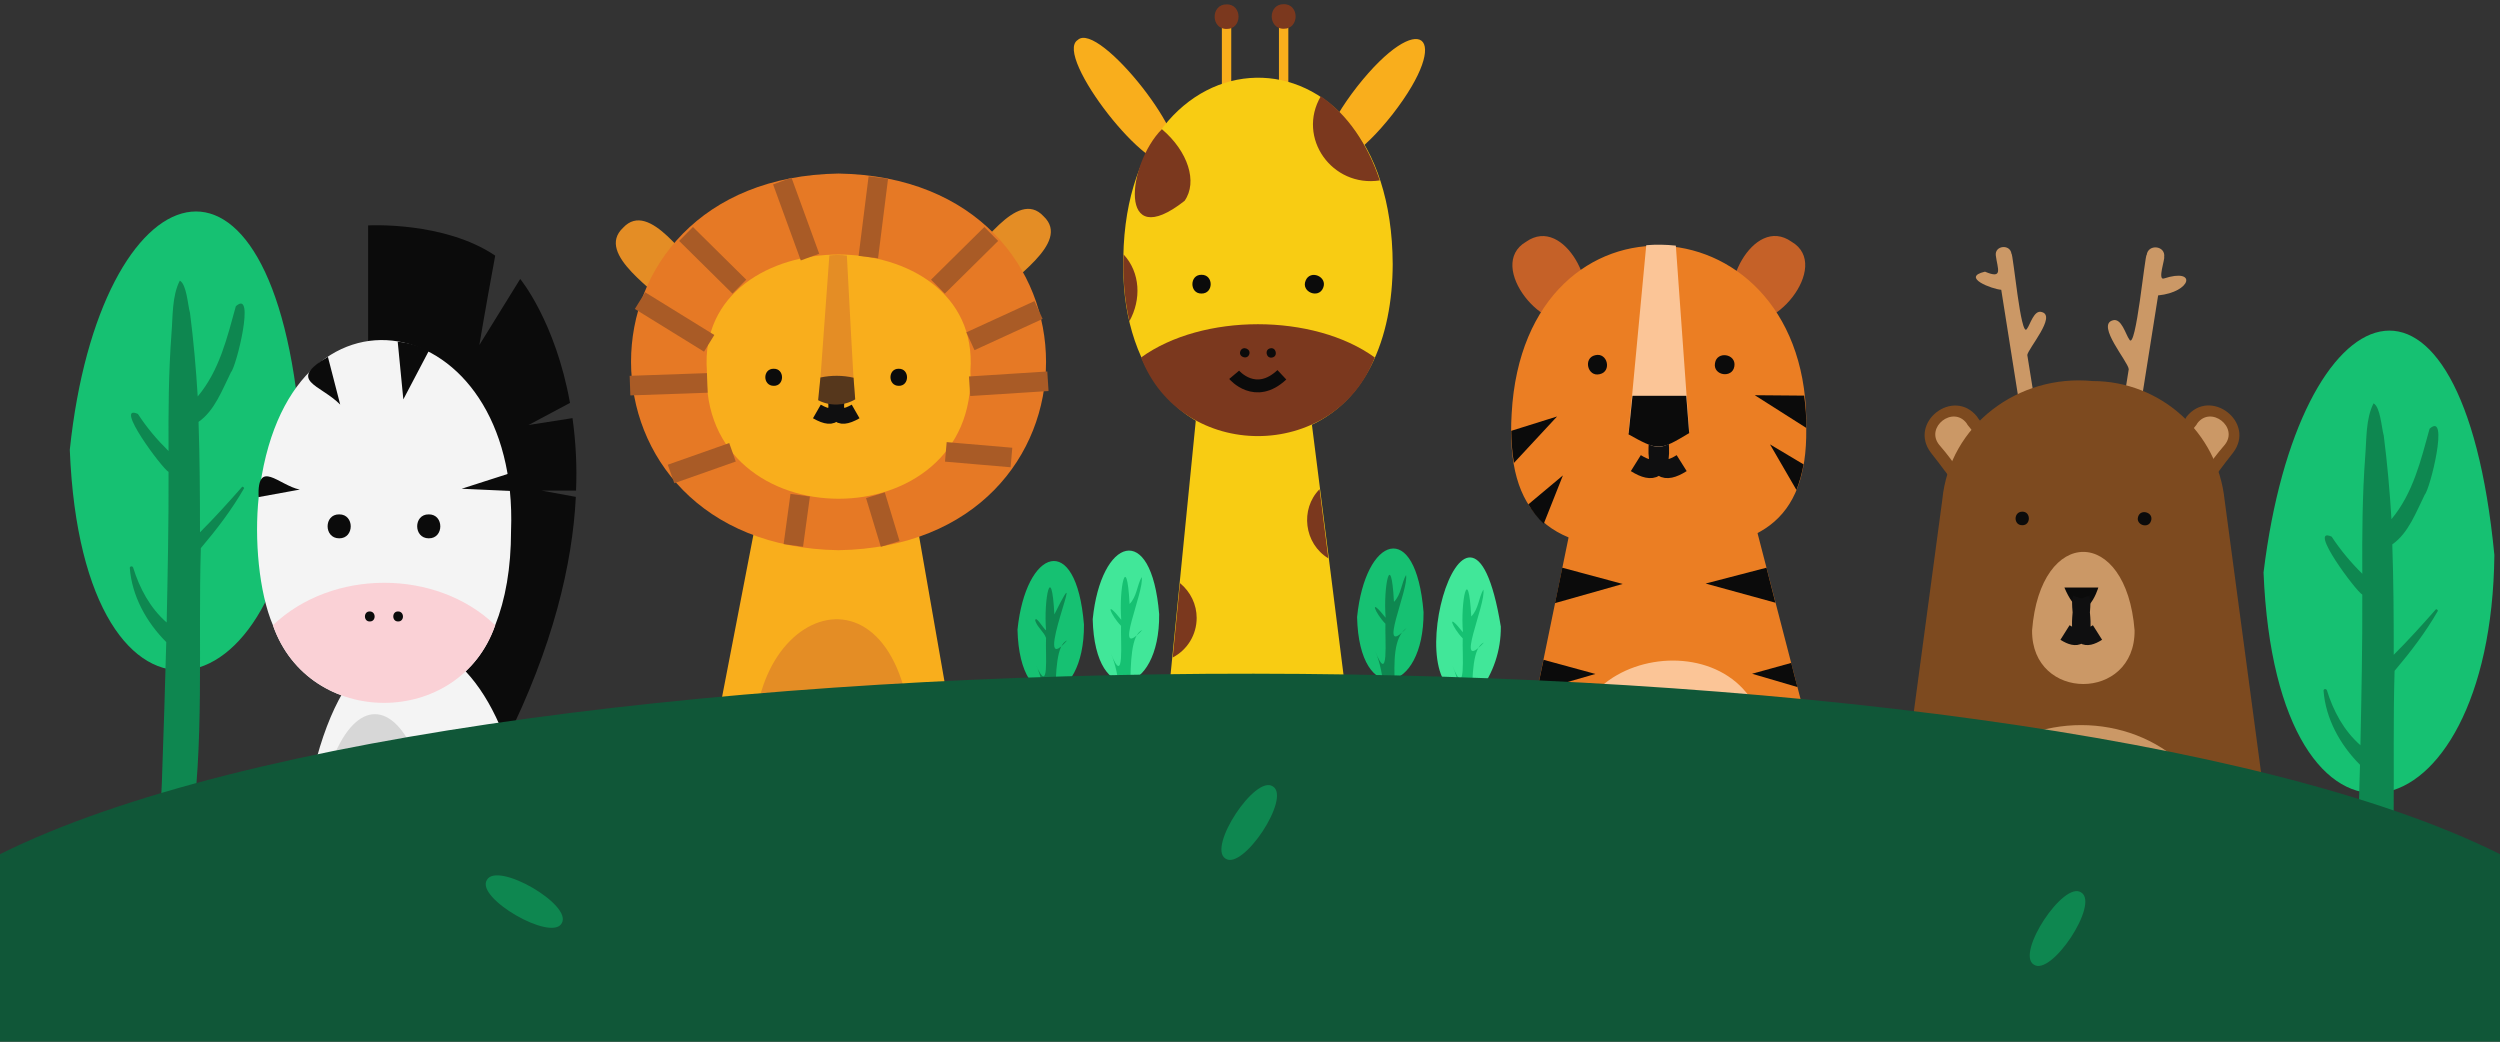
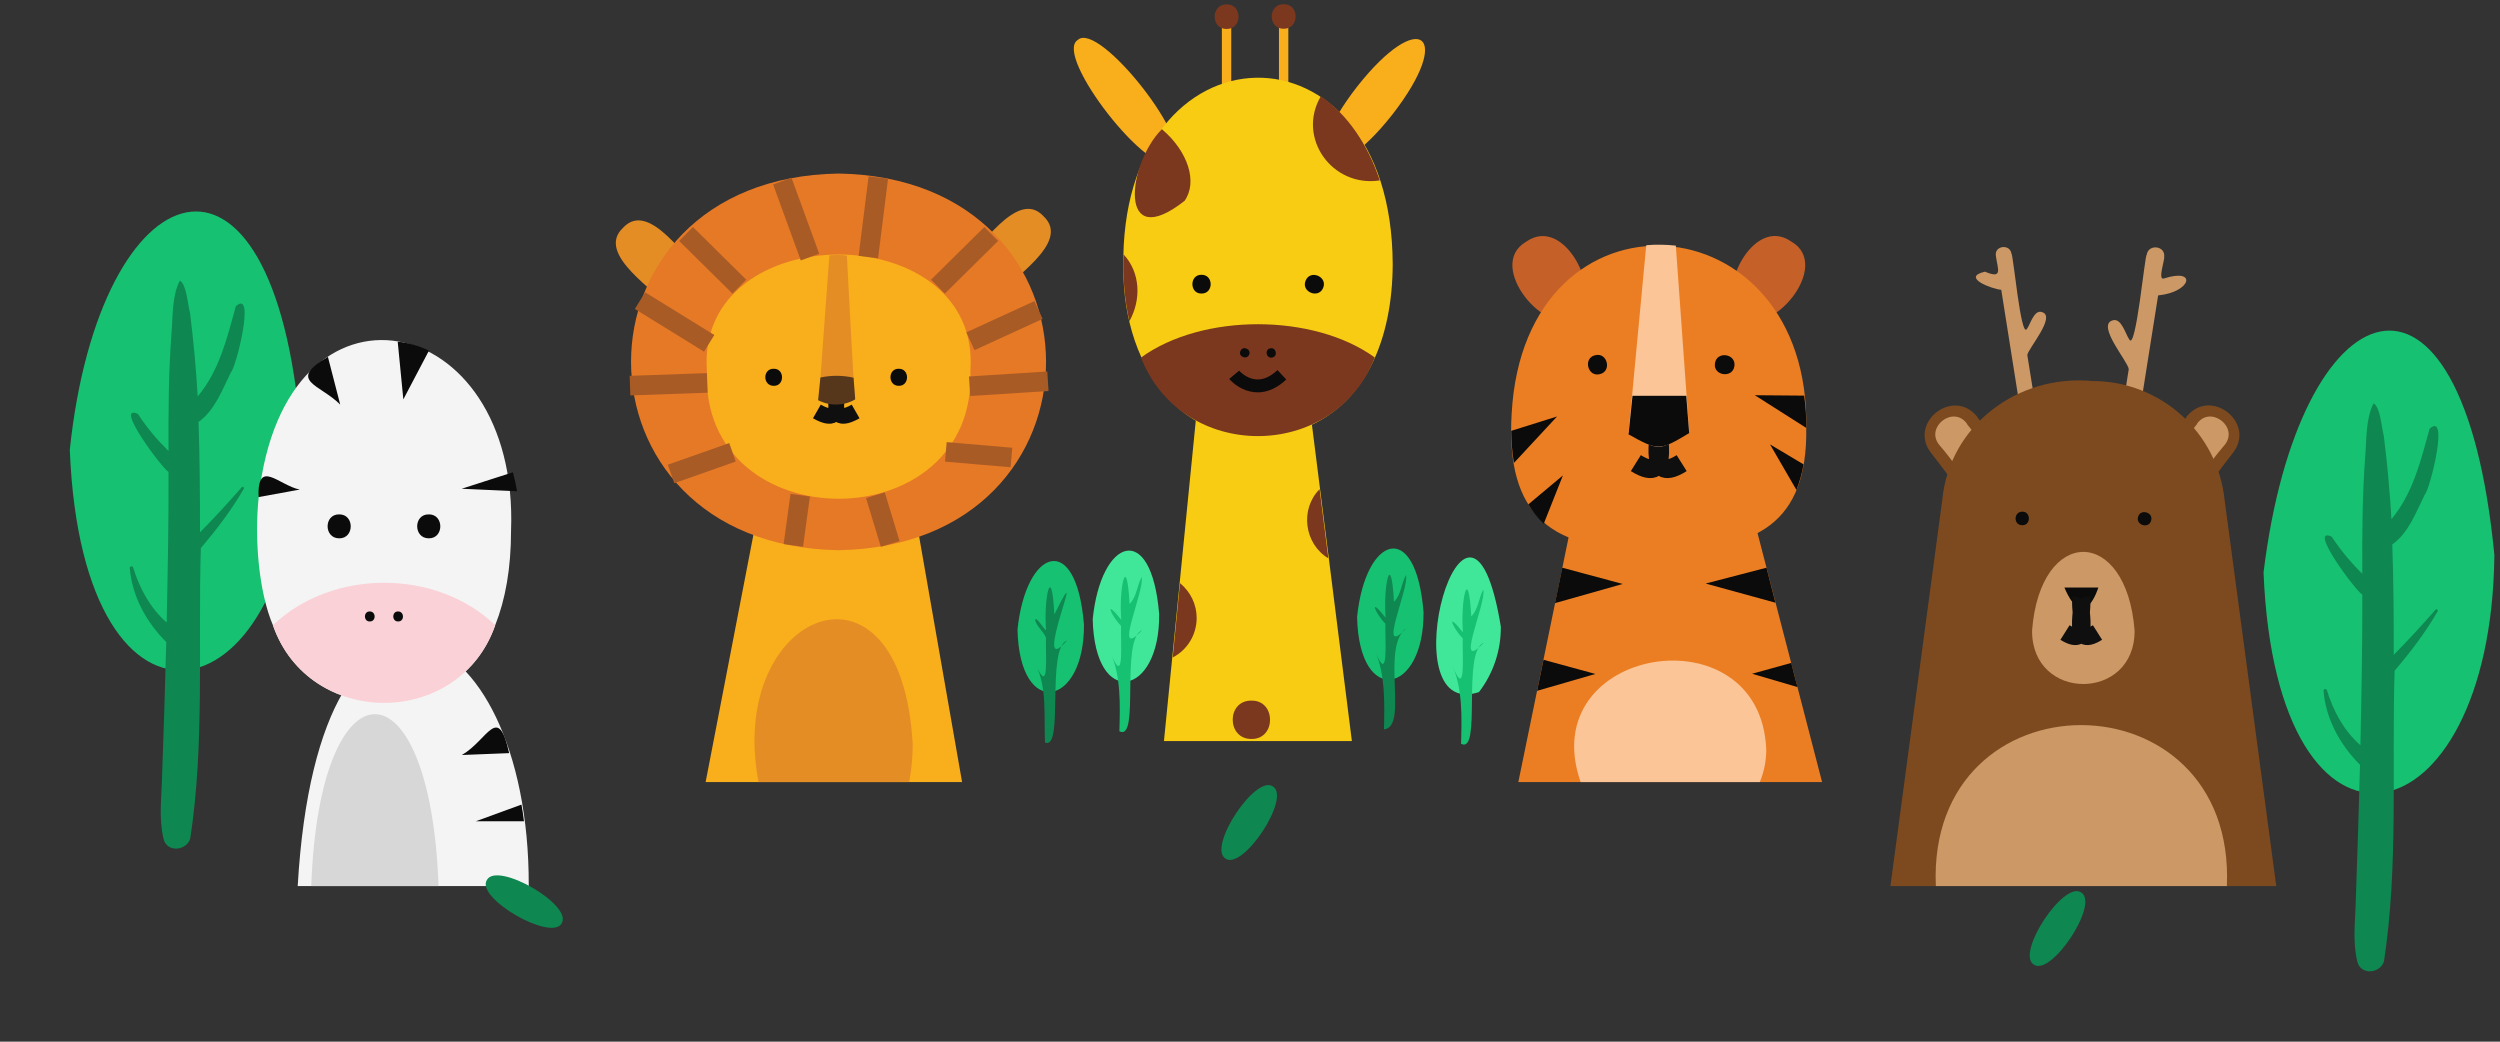
<svg xmlns="http://www.w3.org/2000/svg" version="1.1" id="Layer_1" x="0" y="0" viewBox="0 0 1200 500" xml:space="preserve">
  <rect x="0" y="0" width="1200" height="500" fill="#333333" stroke="none" />
  <style>.st0{fill:#16c172}.st1{fill:#0e8750}.st2{fill:#41e799}.st3{fill:#f8cc13}.st4{fill:#f9ae1c}.st5{fill:#7b381e}.st6{fill:#0b0b0b}.st8{fill:#eb7e23}.st9{fill:#fbc597}.st12{fill:#e48d25}.st17{fill:#cb9866}.st18{fill:#7d4a1f}.st20{fill:#f4f4f4}</style>
  <path class="st0" d="M144.3 207.5c-12.6-156.3-96.5-128-110.8 8.4 6.1 153 109.3 131.3 110.8-8.4z" />
  <path class="st1" d="M116.2 233.7c-6.5 7.4-13.2 14.8-20.2 21.8 0-17.8-.1-35.3-.7-53 7.8-5.4 11.5-15.7 15.6-23.9 2.5-2.5 11.9-40.3 2.3-31.6-4.2 15.2-7.9 30.9-18.3 43.3-.8-13.4-2-26.8-3.7-40.1-1.1-3.9-1.6-13.7-4.9-15.5-3.8 7.5-3.3 17.1-4 25.5-1.4 18.8-1.5 37.5-1.4 56.3-5.5-5.4-10.5-11.3-14.7-17.8-11.9-5.4 11.8 26.4 14.7 27.8.1 24-.4 48.3-.9 72.3-8-7-13-16.4-16.1-26.4-.3-.8-1.6-.7-1.6.2 1 13.5 8 26.1 17.5 35.6-.6 21.4-1.2 42.8-2 64.2-.2 10.1-1.7 20.4.7 30.2 1.5 6.7 10.9 5.9 12.8 0 7-45.5 3.7-93.4 5.1-139.5 7.7-9.1 14.9-18.5 20.8-28.8-.2-.4-.7-.9-1-.6z" />
-   <path class="st0" d="M1197.3 266.4c-15.4-159.2-94-129.6-110.8 8.4 6.2 153.2 109.3 131.3 110.8-8.4z" />
+   <path class="st0" d="M1197.3 266.4c-15.4-159.2-94-129.6-110.8 8.4 6.2 153.2 109.3 131.3 110.8-8.4" />
  <path class="st1" d="M1169.2 292.5c-6.5 7.4-13.2 14.8-20.2 21.8 0-17.8-.1-35.3-.7-53 7.8-5.4 11.5-15.7 15.6-23.9 2.5-2.5 11.9-40.3 2.3-31.6-4.2 15.2-7.9 30.9-18.3 43.4-.8-13.4-2-26.8-3.7-40.1-1.1-3.9-1.6-13.7-4.9-15.5-3.8 7.5-3.3 17.1-4 25.5-1.4 18.8-1.5 37.5-1.4 56.3-5.5-5.4-10.5-11.4-14.7-17.8-11.9-5.4 11.8 26.4 14.7 27.8.1 24-.4 48.3-.9 72.3-8-7-13-16.4-16.1-26.4-.3-.8-1.6-.7-1.6.2 1 13.5 8 26.1 17.5 35.6-.6 21.4-1.2 42.8-2 64.2-.2 10.1-1.7 20.4.7 30.2 1.5 6.7 10.9 5.9 12.8 0 7-45.6 3.7-93.3 5.1-139.5 7.7-9.1 14.9-18.5 20.8-28.8-.1-.5-.7-1-1-.7z" />
  <path class="st2" d="M556.4 294.8c-3.7-45.4-28-36.4-31.9 2.4 1 43.5 32.3 37 31.9-2.4z" />
  <path class="st0" d="M548.3 302.4c-14.8 15.8 1.2-18.6-.3-25.4-2.2 3.8-2.3 9.4-5.8 12.9-1.4-26.1-5.2-7.2-4 7.6-8.5-10.7-5-2.1-.1 2.9-.3 7.4 1.8 30-4.9 13.2 4.8 11.1 4.5 24.4 4.1 37.4 10.1 5.3.2-44.3 11-48.6zm135-8.6c-3.7-45.4-28-36.4-31.9 2.4 1 43.6 32.2 37 31.9-2.4z" />
  <path class="st1" d="M675.2 301.4c-14.8 15.8 1.2-18.6-.3-25.4-2.2 3.8-2.3 9.4-5.8 12.9-1.4-26.1-5.2-7.2-4 7.6-8.5-10.7-5-2.1-.1 2.9-.3 7.4 1.8 30-4.9 13.2 4.8 11 4.5 24.7 4.2 37.5 12.1-1.1-1.9-39.7 10.9-48.7z" />
  <path class="st0" d="M520.3 299.8c-3.7-45.4-27.9-36.4-31.9 2.4 1 43.5 32.2 37 31.9-2.4z" />
  <path class="st1" d="M512.2 307.4c-18.4 21.2 11.7-48.1-6.1-12.5-1.4-26.1-5.2-7.2-4 7.6-1.1-.4-5.1-7.6-5.2-4.6 1 3.2 4.2 5.4 5.2 8.3-.4 7.9 1.8 28.4-5 12.6 5.6 11.3 3.9 25 4.5 37.6 9.3 4 .4-45.1 10.6-49z" />
  <path class="st2" d="M720.4 300.8c-15.6-95.3-55 46.2-10.5 31.4 6.9-9 10.6-20 10.5-31.4z" />
  <path class="st0" d="M712.3 308.4c-14.8 15.8 1.2-18.6-.3-25.4-2.2 3.8-2.3 9.4-5.8 12.9-1.4-26.1-5.2-7.2-4 7.6-8.5-10.7-5-2.1-.1 2.9-.3 7.4 1.8 30-4.9 13.2 4.8 11.1 4.5 24.4 4.1 37.4 10.1 5.3.2-44.3 11-48.6z" />
  <path class="st3" d="M648.9 355.7h-90.2c6.3-63.2 13.5-135.9 19.8-199.3h45.2c8.3 65.2 17 134.2 25.2 199.3z" />
  <path class="st4" d="M586.5 11.6h4.5v59.6h-4.5V11.6z" />
  <path class="st5" d="M588.8 2.1c7.6-.1 7.6 11.9 0 11.8-7.7.1-7.7-11.9 0-11.8z" />
  <path class="st4" d="M613.9 11.5h4.5V64h-4.5V11.5z" />
  <path class="st5" d="M616.2 2c7.6-.1 7.6 11.9 0 11.8-7.7.1-7.7-11.9 0-11.8zm21.4 266c-11.6-7-13.7-23.6-4.2-33.2l4.2 33.2zm-63.2 28.6c0 8-4.4 15.3-11.5 19l3.5-35.7c5.1 4.2 8 10.3 8 16.7zm26.3 39.7c11.9-.2 11.9 18.6 0 18.4-12 .1-12-18.6 0-18.4z" />
  <path class="st4" d="M517.3 19.2c10.1-9.6 57.4 50.8 45.6 58.3-10.2 9.5-57.4-50.9-45.6-58.3zm134.1 22.4c30-38.1 46.8-25.1 17 13.3-30 38.1-46.8 25-17-13.3z" />
  <path class="st3" d="M668.5 126.8c-.1 34.9-12.4 68.9-46.3 80.1-52.9 14-83.1-29.5-83-78.1-2.1-120 128.8-123.3 129.3-2z" />
  <path class="st5" d="M659.9 171.6c-19.6 50.3-92.6 50.3-112.2 0 29.4-21.3 82.8-21.3 112.2 0zm-91.3-75.2c-32.4 25.5-27.5-17.7-10.9-34.4 12.5 10.6 17.3 25.3 10.9 34.4zm93.7-9.8c-22.9 3.5-40-20.5-28.3-40.4 12.7 8.7 22.5 22.9 28.3 40.4zm-120.2 67.6c-2.4-10.6-3.2-21.4-2.8-32.1 8.1 8.7 8.6 21.7 2.8 32.1z" />
  <path class="st6" d="M626.7 134.7c2.2-5.5 10.7-1.9 8.4 3.5-2.2 5.4-10.7 1.9-8.4-3.5zm-50-2.8c5.9-.1 5.9 9.1 0 9-5.8.1-5.8-9.1 0-9zm18.7 36.6c1.1-2.7 5.3-1 4.2 1.7s-5.4 1-4.2-1.7zm14.3-1.3c2.8-.7 3.9 3.8 1 4.4-2.9.7-3.9-3.8-1-4.4z" />
  <path d="M592.4 179.9s10.1 12 22.9 0" fill="none" stroke="#0b0b0b" stroke-width="6.194" stroke-miterlimit="10" />
  <path class="st8" d="M874.6 375.4H728.8c8.3-40.3 17.6-85.9 25.9-126.1h87.2c10.6 40.9 22 85 32.7 126.1z" />
  <path class="st6" d="m778.9 280.3-32.5 9.2c.9-4.2 2.6-12.8 3.5-17l29 7.8zm-13.1 43.2-28 8.1c.8-3.9 2.3-11.1 3.1-14.9l24.9 6.8zm86.4-34.2-33.5-9.2 29.2-7.6c1.3 5.2 3 11.8 4.3 16.8zm10.6 40.5-21.8-6.4 18.8-5.2c.7 2.9 2.2 8.8 3 11.6z" />
  <path class="st9" d="M847.8 359.7c0 5.4-1 10.7-3.1 15.7h-86c-22.7-65.2 86.3-83 89.1-15.7z" />
  <path d="M758.1 152.3c-15.5 10.9-45.5-24.8-25.5-36.3 18.4-12.9 36.5 24.1 25.5 36.3zm76.3 0c15.5 10.9 45.4-24.8 25.5-36.3-18.4-13-36.4 24.1-25.5 36.3z" fill="#c56128" />
  <path class="st8" d="M867 206c.5 44.3-23.2 59.6-70.8 56.7-52.2 3.7-73.5-16-70.6-64.2C731.8 85.2 869.4 94.8 867 206z" />
  <path class="st6" d="M823.2 174.3c.9-6 10.3-4.5 9.3 1.5-.9 6-10.4 4.5-9.3-1.5zm-57.5-3.8c5.9-1.5 8.1 7.8 2.2 9.1-5.9 1.5-8.1-7.8-2.2-9.1zm-18.3 29.4-20.7 22.3c-.9-5-1.2-10.1-1.3-15.4l22-6.9zm2.8 28.3-9.2 23.2c-2.9-2.7-5.4-5.9-7.4-9.3l16.6-13.9zM867 205.4l-24.7-15.7 23.7.2c.7 5.2 1.1 10.4 1 15.5zm-1.3 17.5c-.7 4.2-1.9 8.3-3.4 12.3l-12.7-21.9 16.1 9.6z" />
  <path d="M796.2 199.5c2.3 6.3-7 34.1 11 22.8m-11-22.8c-2.3 6.3 7.1 34.1-11 22.8" fill="none" stroke="#0f0f10" stroke-width="9.051" stroke-miterlimit="10" />
  <path class="st9" d="M810.8 207.2c-15.1 9.4-13.6 9.8-29.1.7l8.5-90.2c4.7-.4 9.5-.3 14.2.2l6.4 89.3z" />
  <path class="st6" d="M810.8 207.9c-14.1 8.4-14.6 8.7-29.1.6l1.9-18.5h25.8l1.4 17.9z" />
  <path class="st4" d="M461.8 375.4H338.7l27.4-141.8H437l24.8 141.8z" />
  <path class="st12" d="m338.7 132.2-16.6 16.6c-5.9-8.8-36.8-26.6-23-39.5 12.8-13.8 30.9 17.1 39.6 22.9zm122.6-5.5 16.6 16.6c5.9-8.8 36.8-26.6 23-39.5-12.8-13.9-30.9 17.1-39.6 22.9z" />
  <path d="M402.5 83.3c132.8 2.2 132.8 178.6 0 180.8-132.8-2.2-132.8-178.7 0-180.8z" fill="#e67925" />
  <path class="st4" d="M465.8 177.9c3.3 82-129.8 82-126.5 0-5.3-74.3 131.8-74.3 126.5 0z" />
  <path class="st12" d="M438.1 357.4c0 6-.6 12.1-1.7 18h-72.3c-15.7-82.2 68.7-116.5 74-18z" />
  <path class="st6" d="M371.4 177c5.3-.1 5.3 8.3 0 8.2-5.4 0-5.4-8.3 0-8.2zm60 0c5.3-.1 5.3 8.3 0 8.2-5.3 0-5.3-8.3 0-8.2z" />
  <path class="st12" d="M410.3 190.9c-4.9 4.2-12.1 4.4-17.2.5.6-9.2 4.3-58.6 5-68.8 2.8-.3 5.6-.3 8.4.1.5 10.1 3.1 59.3 3.8 68.2z" />
  <path d="M401.4 192c-.2 4.7-.3 11 9.3 5.5m-9.3-5.5c.2 4.7.3 11-9.3 5.5" fill="none" stroke="#0f0f10" stroke-width="7.533" stroke-miterlimit="10" />
  <path d="M410.5 191.7c-5.4 3.2-12.2 3.3-17.8.4l1.1-10.9c5.2-1.1 10.7-1.1 15.9.1l.8 10.4z" fill="#56371c" />
  <path d="m416.8 123.4 4.8-38.2m-37.5 152.5-3.3 24.1m39.4-24.1 7.1 23.4m26.7-44.2 31.5 2.7m-20.1-34.2L503 183m-37.2-19.2 32.7-15m-48.3-11.2 25.6-25.3m-136.3 71.5-37.1 1.3m38-20.3-33.2-20.5m44.4 72.8-29.5 10.4m32.8-89.9-25.6-25.3m59.5 11.1-13.3-36.5" fill="none" stroke="#a95b26" stroke-width="9.411" stroke-miterlimit="10" />
  <path class="st17" d="M980.1 149.8c-3.8-1.3-5.6 6.1-7.2 8.1-2.9 4.8-6.6-36.5-7.4-36.1-.6-4.8-8.2-4-7.5.9.8 6.3 3.7 11.5-5.2 7.7-11.8 2.7 3.5 8.4 7.8 8.7l8.6 54.3 7.4-1.2-3.5-21.8c.4-3.1 14.1-18.7 7-20.6zm33.9 4c4.3-1.5 6.3 6.8 8.1 9.2 3.1 5.7 7.5-41.3 8.3-40.6.7-5.5 9.2-4.5 8.4 1 .4 1-3.2 11.1-.2 10.3 16.2-5.3 13.3 6.5-2.7 8.1l-9.7 61.2-8.3-1.3 3.9-24.5c-.3-3.6-15.6-21.1-7.8-23.4z" />
  <path class="st18" d="M1036.9 219.3c26 18 15.1 23 34.9-1.9 11.3-14.6-10.9-31.8-22.3-17.3-.2 1.6-16 17.5-12.6 19.2z" />
  <path class="st17" d="M1042.3 221.3c17.3 13.2 8.8 11.5 25.6-7.8 6.8-8.5-6.7-19-13.2-10.3-.1 1.1-15.3 17.2-12.4 18.1z" />
  <path class="st18" d="M961.8 219.3c-26 18-15.1 23-34.9-1.9-11.2-14.6 10.8-31.7 22.2-17.3.4 1.6 16.1 17.5 12.7 19.2z" />
  <path class="st17" d="M956.4 221.3c-17.3 13.2-8.8 11.5-25.6-7.8-6.8-8.5 6.7-19 13.2-10.3.1 1.1 15.3 17.2 12.4 18.1z" />
  <path class="st18" d="M1092.6 425.3H907.4l24.9-185.4c3.5-36 36.6-60.4 72.1-57 32.7 0 60 24.7 63.4 57l24.8 185.4z" />
  <path class="st17" d="M1068.9 425.3H929.2c-4.4-103.2 144.1-102.8 139.7 0z" />
  <path class="st6" d="M970.7 245.6c4.2-.1 4.2 6.6 0 6.5-4.3.1-4.3-6.5 0-6.5zm55.6 2.4c1.2-4 7.6-2 6.2 2-1.2 4-7.5 2-6.2-2z" />
  <path class="st17" d="M1024.6 302.6c.3 34.3-49.5 34.3-49.2 0 3.9-50.3 45.3-50.2 49.2 0z" />
  <path class="st6" d="M990.9 282h16.3s-6.7 22.5-16.3 0z" />
  <path d="M999 287.3c1.6 4.5-5 24.4 7.8 16.3m-7.8-16.3c-1.6 4.5 5.1 24.4-7.8 16.3" fill="none" stroke="#0f0f10" stroke-width="8.262" stroke-miterlimit="10" />
-   <path class="st6" d="M276.5 235.5H260l16.4 3c-1.6 32.1-10.9 71.9-33.9 117.9-39.4-16-50.7-60.1-65.8-95.5V108.2s36.4-2.1 61 14.5c-5.5 29.9-7.6 42.9-7.6 42.9l19.6-31.7s16.9 20.4 23.9 59.5L253.7 204l21.1-3.3c1.6 11.4 2.2 23.1 1.7 34.8z" />
  <path class="st20" d="M253.8 425.3H142.9c10.1-175.5 111.3-133.7 110.9 0z" />
  <path d="M210.5 425.3h-61.1c3.9-110 57.2-110 61.1 0z" fill="#d7d7d7" />
  <path class="st20" d="M245.3 254.8c0 17.9-2.7 33-7.6 45.3-17.3 49.7-89.4 49.7-106.7 0-6.7-15.7-9-41.3-6.8-61.7 12.6-113.5 125.2-90.7 121.1 16.4z" />
  <path d="M237.7 300.1c-17.3 49.7-89.4 49.7-106.7 0 28.4-27.1 78.4-27.2 106.7 0z" fill="#fad1d6" />
  <path class="st6" d="M162.8 246.9c7.4-.1 7.4 11.6 0 11.5-7.4 0-7.4-11.6 0-11.5zm43 0c7.4-.1 7.4 11.6 0 11.5-7.4 0-7.4-11.6 0-11.5zm.1-78.6-12.3 23.4-2.7-27.7c5.1.5 10.2 2 15 4.3zm38.5 193.2-22.7.9c12.6-7.3 17.3-25.1 22.7-.9zm7.1 32.7h-23.1l21.9-8c.5 2.7.9 5.4 1.2 8zm-88.2-200c-9.7-9.8-25.8-11.3-5.9-22.9l5.9 22.9zm82.9 32.5c.8 2.9 1.4 5.9 2 9.1l-26.6-1.2m-77.7.4-19.8 3.6c-.6-18.8 9.8-5.6 19.8-3.6zm33.6 58.5c3.1 0 3.1 4.9 0 4.8-3.1.1-3.1-4.9 0-4.8zm13.6 0c3.1 0 3.1 4.9 0 4.8-3.1.1-3.1-4.9 0-4.8z" />
-   <path d="M1200 500H0v-90c234.1-116.3 970.6-114.7 1200 0v90z" fill="#105738" />
  <path class="st1" d="M611 377.5c8.8 5.4-14.4 40.5-22.8 34.6-8.7-5.4 14.4-40.5 22.8-34.6zm388 50.9c8.8 5.4-14.4 40.5-22.8 34.6-8.7-5.4 14.4-40.5 22.8-34.6zm-765.3-6c4.9-9.1 41.4 12 35.9 20.8-4.9 8.9-41.4-12.1-35.9-20.8z" />
</svg>